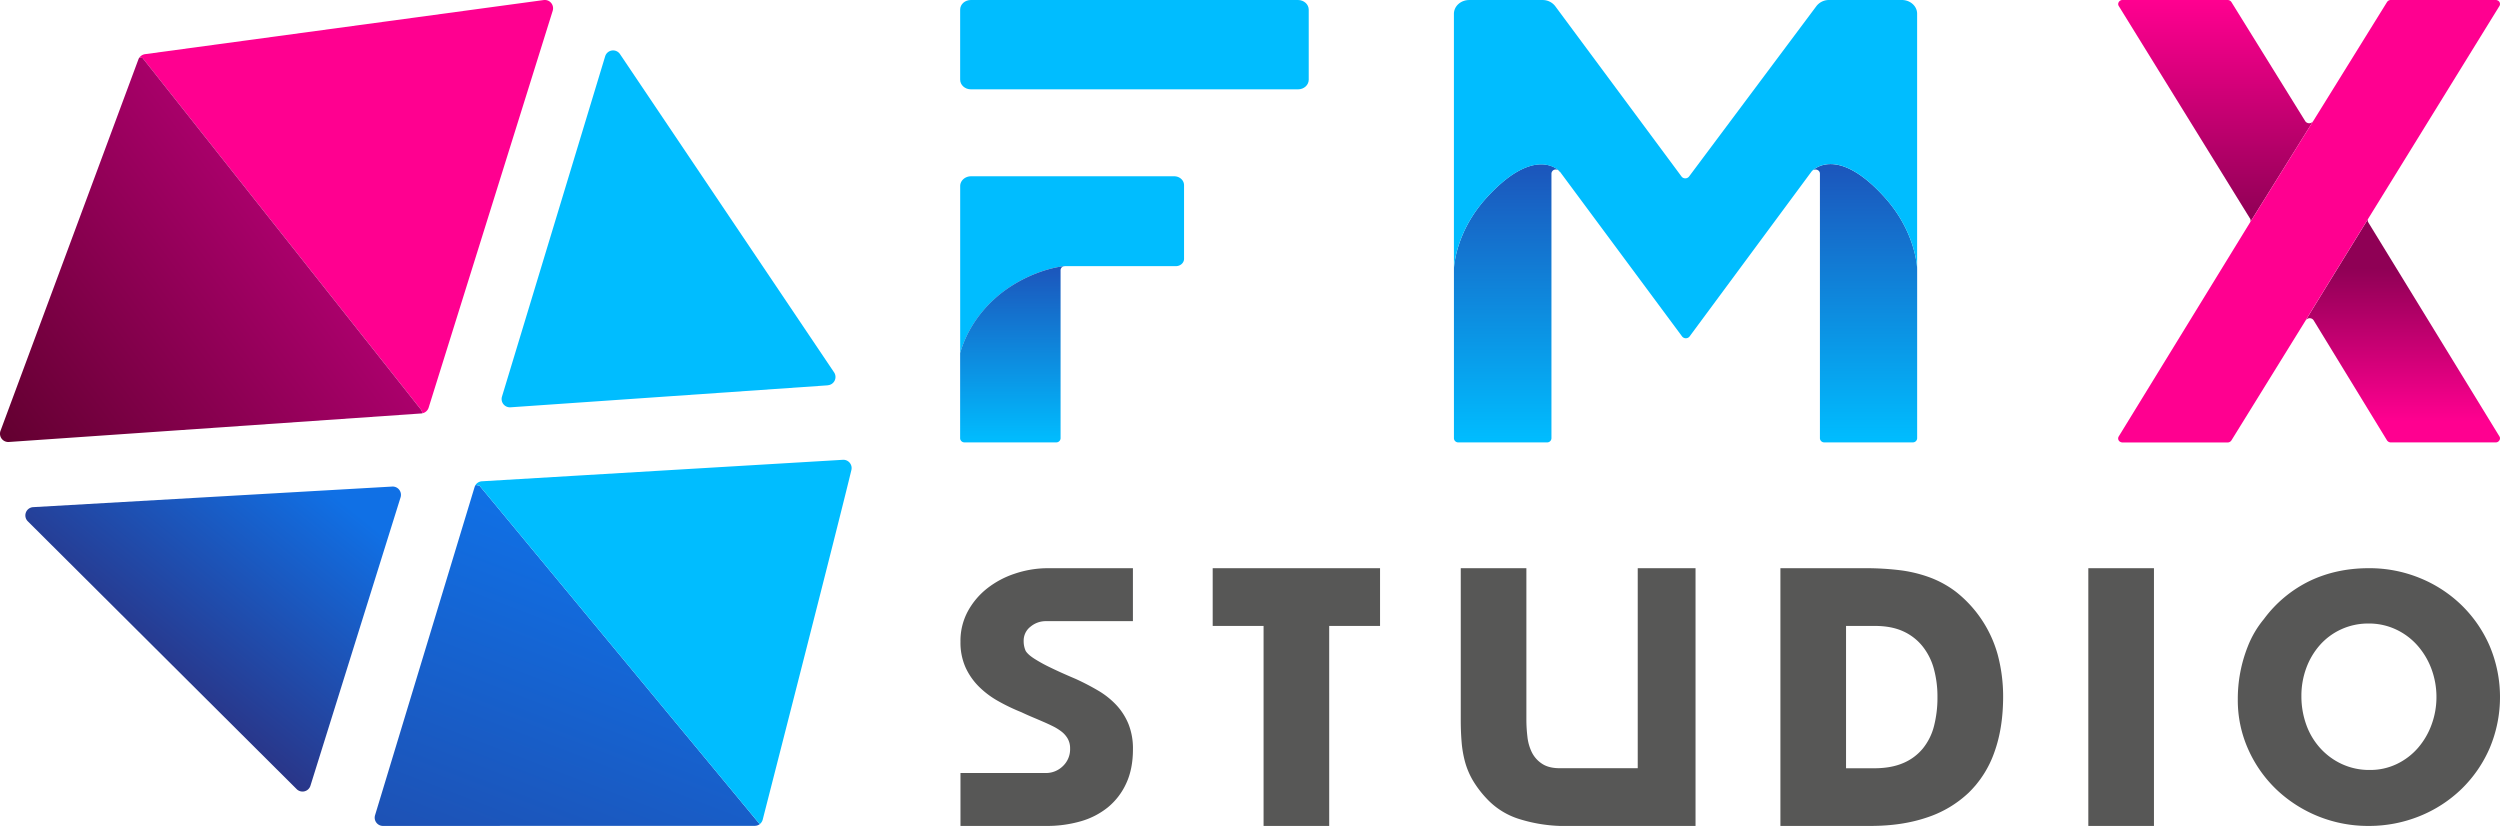
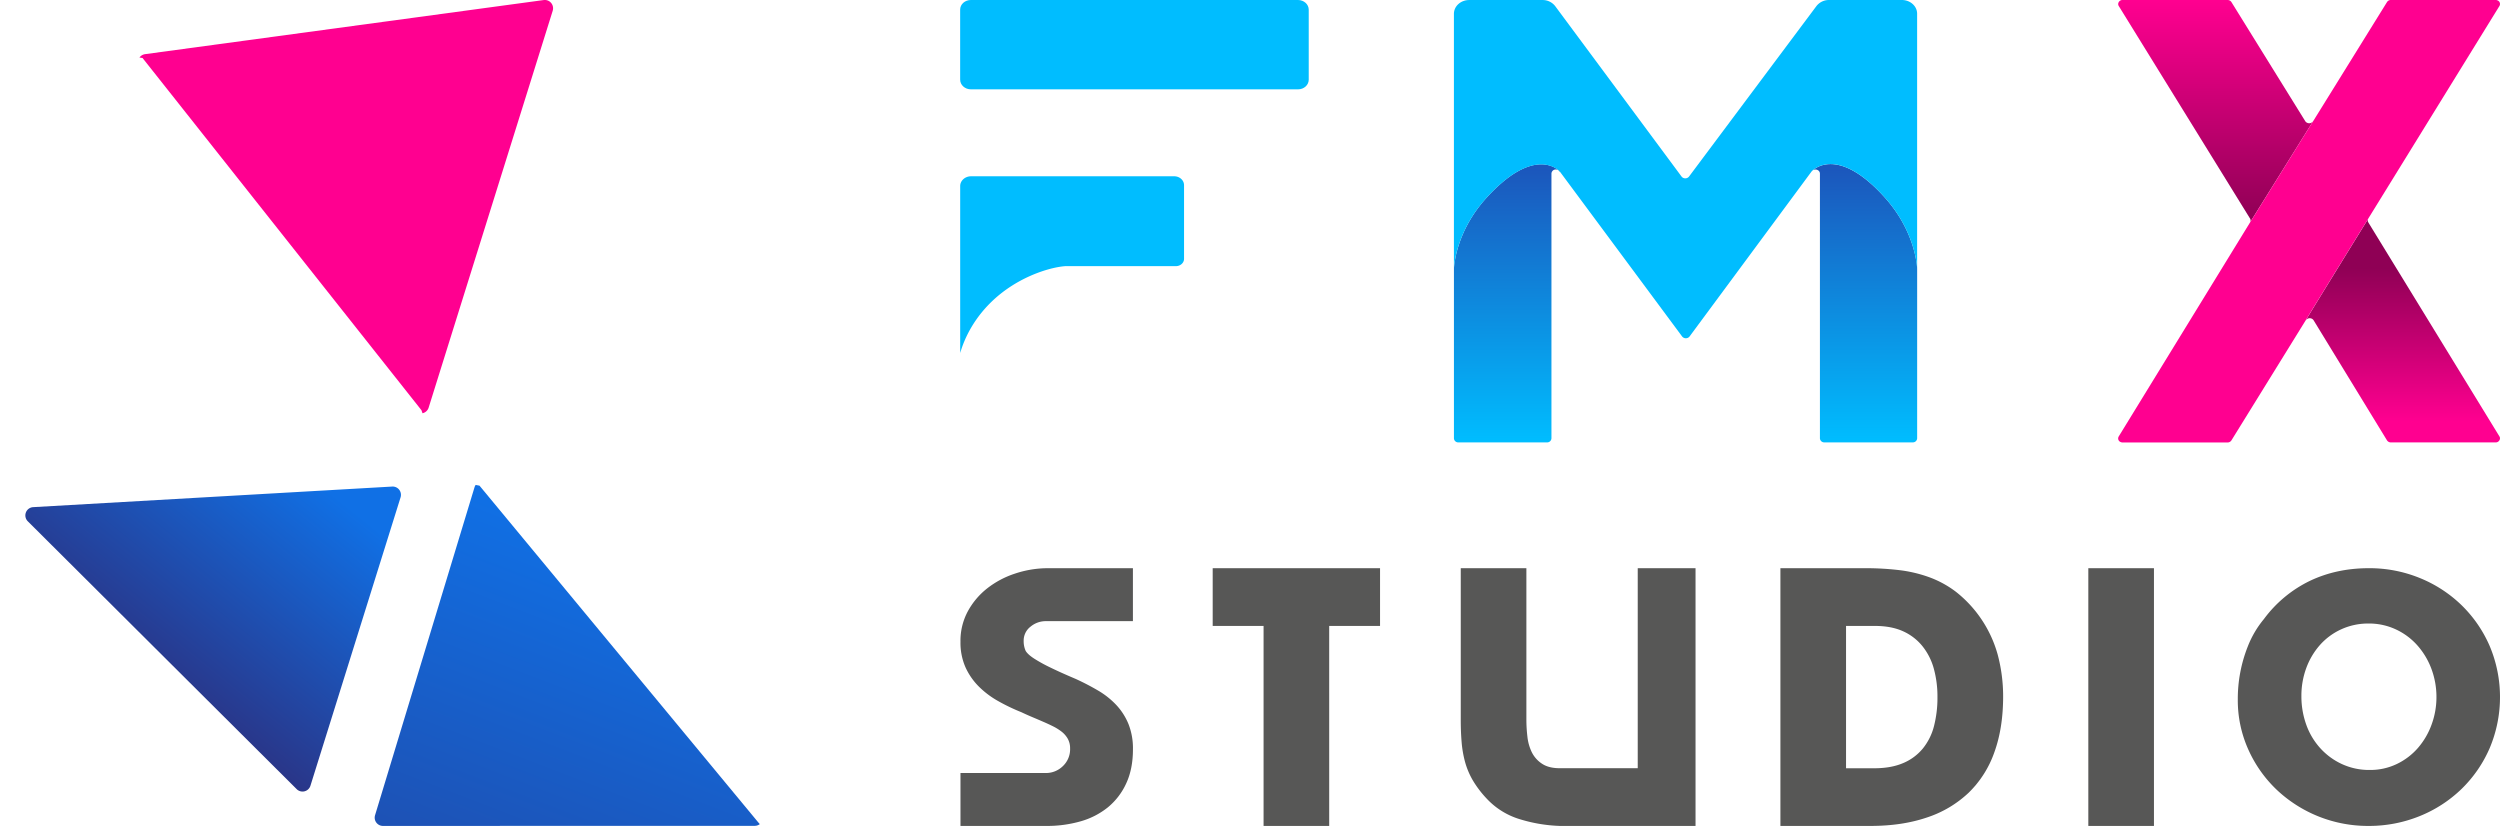
<svg xmlns="http://www.w3.org/2000/svg" xmlns:xlink="http://www.w3.org/1999/xlink" id="Layer_1" data-name="Layer 1" viewBox="0 0 1809.18 597.71">
  <defs>
    <style>.cls-1{fill:#575756;}.cls-2{fill:#3694d1;}.cls-3{fill:#00bdff;}.cls-4{fill:url(#linear-gradient);}.cls-5{fill:url(#linear-gradient-2);}.cls-6{fill:url(#linear-gradient-3);}.cls-7{fill:#ff0090;}.cls-10,.cls-8{fill:none;}.cls-9{fill:url(#linear-gradient-4);}.cls-10{stroke:#1d1d1b;stroke-miterlimit:10;stroke-width:0.25px;}.cls-11{fill:url(#linear-gradient-5);}.cls-12{fill:url(#linear-gradient-6);}.cls-13{fill:url(#linear-gradient-7);}.cls-14{fill:url(#linear-gradient-8);}</style>
    <linearGradient id="linear-gradient" x1="330.18" y1="2811.9" x2="330.18" y2="2939.4" gradientTransform="matrix(1, 0, 0, -1, 497.67, 3833.19)" gradientUnits="userSpaceOnUse">
      <stop offset="0" stop-color="#00bdff" />
      <stop offset="1" stop-color="#1c55bb" />
    </linearGradient>
    <linearGradient id="linear-gradient-2" x1="1201.15" y1="3132.04" x2="1201.15" y2="2971.07" gradientTransform="matrix(1, 0, 0, -1, 497.67, 3833.19)" gradientUnits="userSpaceOnUse">
      <stop offset="0" stop-color="#ff0090" />
      <stop offset="0.99" stop-color="#8f0055" />
    </linearGradient>
    <linearGradient id="linear-gradient-3" x1="1336.64" y1="2826.86" x2="1336.64" y2="2939.22" xlink:href="#linear-gradient-2" />
    <linearGradient id="linear-gradient-4" x1="687.78" y1="2811.9" x2="687.78" y2="3013.12" xlink:href="#linear-gradient" />
    <linearGradient id="linear-gradient-5" x1="946.97" y1="2811.9" x2="946.97" y2="3013.28" xlink:href="#linear-gradient" />
    <linearGradient id="linear-gradient-6" x1="-207.99" y1="3333.74" x2="-364.34" y2="3138.84" gradientTransform="matrix(1, 0, 0, -1, 526.51, 4378.34)" gradientUnits="userSpaceOnUse">
      <stop offset="0" stop-color="#1070e5" />
      <stop offset="1" stop-color="#332066" />
    </linearGradient>
    <linearGradient id="linear-gradient-7" x1="42.67" y1="3273.41" x2="-194.53" y2="2656.28" xlink:href="#linear-gradient-6" />
    <linearGradient id="linear-gradient-8" x1="-206.36" y1="3522.65" x2="-485.24" y2="3316.77" gradientTransform="matrix(1, 0, 0, -1, 526.51, 4378.34)" gradientUnits="userSpaceOnUse">
      <stop offset="0" stop-color="#b00070" />
      <stop offset="1" stop-color="#4f0020" />
    </linearGradient>
  </defs>
  <path class="cls-1" d="M841.21,1154.62a12.7,12.7,0,0,0-5,10.44,17,17,0,0,0,1.49,7.21q1.74,2.74,6.47,5.72a106.75,106.75,0,0,0,10.32,5.72q5.6,2.74,10.94,5.1t8.33,3.61a177.19,177.19,0,0,1,16.29,8.45,59.37,59.37,0,0,1,13.18,10.45,45.31,45.31,0,0,1,8.83,13.8,47.75,47.75,0,0,1,3.23,18.28q0,14.17-4.85,24.62a48.31,48.31,0,0,1-13.18,17.28,55.4,55.4,0,0,1-19.77,10.2,88,88,0,0,1-24.87,3.35H790.48v-38.29h61.67a17.41,17.41,0,0,0,12.44-5,16.74,16.74,0,0,0,5.22-12.68,14.08,14.08,0,0,0-1.74-7.21,17.5,17.5,0,0,0-4.48-5.1,37.45,37.45,0,0,0-6.21-3.85q-3.5-1.74-7-3.24-4-1.74-7.83-3.35c-2.57-1.08-5.27-2.28-8.08-3.61a138.86,138.86,0,0,1-16.67-8A64,64,0,0,1,803.78,1198a47.37,47.37,0,0,1-9.7-14,44.23,44.23,0,0,1-3.6-18.4,45,45,0,0,1,5.35-22.13,53.75,53.75,0,0,1,14-16.54,65.64,65.64,0,0,1,19.77-10.57,75.19,75.19,0,0,1,22.5-4h63.17v38.3H852.15A17.14,17.14,0,0,0,841.21,1154.62Z" transform="translate(-95.41 -701.15)" />
  <path class="cls-1" d="M1057.32,1298.85h-47.5V1154.12H973v-41.78h121.11v41.78h-36.8Z" transform="translate(-95.41 -701.15)" />
  <path class="cls-1" d="M1322.42,1112.34v186.51h-98.23a110.58,110.58,0,0,1-28.85-4.84,54,54,0,0,1-24.12-15,74.4,74.4,0,0,1-10-13.18,56.11,56.11,0,0,1-5.6-13.31,79,79,0,0,1-2.48-14.42q-.63-7.58-.62-16.29V1112.34h47.49v109.42a106.84,106.84,0,0,0,.75,12.56,34,34,0,0,0,3.23,11.32,21.13,21.13,0,0,0,7.34,8.2q4.84,3.24,12.81,3.24h56.45V1112.34Z" transform="translate(-95.41 -701.15)" />
  <path class="cls-1" d="M1449,1298.85h-65.16V1112.34h61.68a203.77,203.77,0,0,1,24.12,1.37,97.84,97.84,0,0,1,21.76,5.1,73.83,73.83,0,0,1,19.4,10.56,87.56,87.56,0,0,1,30.22,45.27,117.25,117.25,0,0,1,4,30.46q0,22.88-6.34,40.41a75.58,75.58,0,0,1-18.65,29.35,80.35,80.35,0,0,1-30.21,17.9Q1471.88,1298.86,1449,1298.85Zm3.23-144.73h-20.89v103h20.4q12.18,0,20.89-3.73a36.91,36.91,0,0,0,14.29-10.57,42.43,42.43,0,0,0,8.09-16.29,82.43,82.43,0,0,0,2.48-20.89,76,76,0,0,0-2.61-20.52,45,45,0,0,0-8.2-16.29,38.07,38.07,0,0,0-14-10.82Q1464.17,1154.12,1452.23,1154.12Z" transform="translate(-95.41 -701.15)" />
  <path class="cls-1" d="M1606.67,1112.34h47.5v186.51h-47.5Z" transform="translate(-95.41 -701.15)" />
  <path class="cls-1" d="M1809.34,1298.85a96.18,96.18,0,0,1-66.4-26.23,92,92,0,0,1-20.51-29.1,86.78,86.78,0,0,1-7.59-36.18,102.73,102.73,0,0,1,7.21-38.3,71.94,71.94,0,0,1,11.69-19.89,90.12,90.12,0,0,1,33.2-27.61q19.27-9.19,42.65-9.2a96.27,96.27,0,0,1,36.93,7.09,94.27,94.27,0,0,1,30.22,19.64,92.57,92.57,0,0,1,20.39,29.6,95.14,95.14,0,0,1,0,73.86,92.53,92.53,0,0,1-20.39,29.59,94.14,94.14,0,0,1-30.34,19.65A97.44,97.44,0,0,1,1809.34,1298.85Zm.25-146.47a46.79,46.79,0,0,0-20,4.23,46.31,46.31,0,0,0-15.42,11.44,52.53,52.53,0,0,0-9.82,16.66,57.8,57.8,0,0,0-3.48,20.14,60.6,60.6,0,0,0,3.48,20.64,50.55,50.55,0,0,0,10,16.91A48.69,48.69,0,0,0,1790,1254a47.09,47.09,0,0,0,20.39,4.35A44.32,44.32,0,0,0,1830,1254a47.35,47.35,0,0,0,15.3-11.69,53.55,53.55,0,0,0,9.82-16.91,57.41,57.41,0,0,0,3.48-19.77,58.11,58.11,0,0,0-3.48-20,54,54,0,0,0-9.95-17,47.52,47.52,0,0,0-15.54-11.81A45.7,45.7,0,0,0,1809.59,1152.38Z" transform="translate(-95.41 -701.15)" />
  <path class="cls-2" d="M866.17,893.72a3.26,3.26,0,0,0-.7.07Z" transform="translate(-95.41 -701.15)" />
  <path class="cls-3" d="M945.15,828.72h-147c-4.35,0-7.88,3.17-7.88,7.08h0V956.59c5-17,15.58-32.29,30.43-43.77,17.25-13.22,35.73-18.16,44.84-19a3.26,3.26,0,0,1,.7-.07h80.12c3.27,0,5.91-2.38,5.91-5.31h0V835.09C952.23,831.57,949.06,828.72,945.15,828.72Z" transform="translate(-95.41 -701.15)" />
  <path class="cls-3" d="M1034.77,701.15H798c-4.27,0-7.73,3.09-7.75,6.92V758.8c0,3.85,3.47,7,7.75,7h236.8c4.26,0,7.7-3.13,7.7-7V708.11C1042.47,704.27,1039,701.16,1034.77,701.15Z" transform="translate(-95.41 -701.15)" />
-   <path class="cls-4" d="M790.23,956.59v61.78a3.1,3.1,0,0,0,3.25,2.92h66.19a3.1,3.1,0,0,0,3.25-2.92h0V896.64a3,3,0,0,1,2.56-2.85c-9.08.87-27.57,5.82-44.84,19C805.8,924.3,795.19,939.56,790.23,956.59Z" transform="translate(-95.41 -701.15)" />
  <path class="cls-5" d="M1763.67,788.86l-53.45-86.22a3.33,3.33,0,0,0-2.8-1.49h-75.93a3.08,3.08,0,0,0-3.21,2.94,2.62,2.62,0,0,0,.41,1.4l95,153.79a2.67,2.67,0,0,1,0,2.83s45.36-72.86,45.66-73.25A3.47,3.47,0,0,1,1765,790,3.16,3.16,0,0,1,1763.67,788.86Z" transform="translate(-95.41 -701.15)" />
  <path class="cls-6" d="M1904.2,1017l-94.88-154.85a2.67,2.67,0,0,1,0-2.83s-45.22,73.25-45.29,73.64a3.45,3.45,0,0,1,4.42-1.15,3.21,3.21,0,0,1,1.27,1.15l53.08,86.84a3.32,3.32,0,0,0,2.85,1.51h75.7a3.09,3.09,0,0,0,3.24-2.93A2.62,2.62,0,0,0,1904.2,1017Z" transform="translate(-95.41 -701.15)" />
  <path class="cls-7" d="M1904.18,705.49a2.78,2.78,0,0,0-1.27-4,3.51,3.51,0,0,0-1.53-.36h-75.74a3.33,3.33,0,0,0-2.8,1.49l-53.46,86.22c-.29.39-45.65,73.25-45.65,73.25L1628.67,1017a2.77,2.77,0,0,0,1.28,4,3.64,3.64,0,0,0,1.56.36h75.91a3.31,3.31,0,0,0,2.8-1.5L1764,932.92c.07-.39,45.29-73.64,45.29-73.64Z" transform="translate(-95.41 -701.15)" />
  <path class="cls-8" d="M1223.32,824.36l.15.14A1,1,0,0,0,1223.32,824.36Z" transform="translate(-95.41 -701.15)" />
  <path class="cls-9" d="M1171.4,844c-23.3,25.5-23.82,51.8-23.82,51.8v122.58a3.1,3.1,0,0,0,3.25,2.92h64.07a3.1,3.1,0,0,0,3.25-2.92h0V826.72a3.11,3.11,0,0,1,3.26-2.92,3.47,3.47,0,0,1,1.9.56C1219.56,821.13,1202.4,810.12,1171.4,844Z" transform="translate(-95.41 -701.15)" />
  <path class="cls-10" d="M1223.47,824.5a2.94,2.94,0,0,1,.64.63A5.57,5.57,0,0,0,1223.47,824.5Z" transform="translate(-95.41 -701.15)" />
  <path class="cls-11" d="M1406.48,825.13a3.47,3.47,0,0,1,4.51-.81,2.86,2.86,0,0,1,1.45,2.42v191.63a3.1,3.1,0,0,0,3.25,2.92h63.86a3.1,3.1,0,0,0,3.25-2.92h0V895.79s-.5-26.41-23.69-52C1424,805,1406.48,825.13,1406.48,825.13Z" transform="translate(-95.41 -701.15)" />
  <path class="cls-3" d="M1471.73,701.15h-52.62a11.48,11.48,0,0,0-9.2,4.4l-92.2,123.37a3.47,3.47,0,0,1-4.5.8,3.14,3.14,0,0,1-.9-.8l-91.45-123.34a11.45,11.45,0,0,0-9.21-4.41h-53c-6.12,0-11.08,4.46-11.08,10v184.7s.51-26.31,23.82-51.8c31-33.88,48.15-22.86,51.92-19.64.05,0,.09.1.15.14h0a7.36,7.36,0,0,1,1,1.06l88.24,119a3.46,3.46,0,0,0,4.49.82,2.91,2.91,0,0,0,.92-.82l88.07-119.09a6.51,6.51,0,0,1,.9-1c3.3-3,20.64-15.46,52,19.23,23.19,25.6,23.7,52,23.7,52V711.1C1482.79,705.6,1477.84,701.15,1471.73,701.15Z" transform="translate(-95.41 -701.15)" />
  <path class="cls-7" d="M495.37,709,405.61,996.13a6,6,0,0,1-4.44,4.08l-.79-2.23L198.57,743.13l-2.25-.35a6.17,6.17,0,0,1,4.06-2.44L488.8,701.2a6,6,0,0,1,6.57,7.77Z" transform="translate(-95.41 -701.15)" />
  <path class="cls-12" d="M385.29,1061.09l-65.21,208.63a6,6,0,0,1-10,2.48L115.58,1078.45a6,6,0,0,1,3.92-10.3l259.7-14.89a6,6,0,0,1,6.36,5.66A6.14,6.14,0,0,1,385.29,1061.09Z" transform="translate(-95.41 -701.15)" />
  <path class="cls-13" d="M442.41,1052.61l201.72,243.66,1.12,1.27a6,6,0,0,1-3.69,1.25l-269,.06a6,6,0,0,1-6-6,6.3,6.3,0,0,1,.26-1.73l72-237.38a5.84,5.84,0,0,1,.82-1.66Z" transform="translate(-95.41 -701.15)" />
-   <path class="cls-14" d="M400.38,998l.79,2.22a4,4,0,0,1-.91.14L101.86,1021a6,6,0,0,1-6.07-8.1l99.75-268.7a5.86,5.86,0,0,1,.77-1.44l2.25.35Z" transform="translate(-95.41 -701.15)" />
-   <path class="cls-3" d="M644.13,1296.27,442.41,1052.61l-2.82-.58a6,6,0,0,1,4.6-2.59l261.12-15.54a6,6,0,0,1,6.22,7.43c-9.69,40.25-56.23,221.94-64.16,252.94a6.14,6.14,0,0,1-2.14,3.27Z" transform="translate(-95.41 -701.15)" />
-   <path class="cls-3" d="M694.4,980l-229.53,15.9a6,6,0,0,1-6.19-7.74l74.66-246.23a6,6,0,0,1,10.75-1.61L699,970.6a6,6,0,0,1-4.6,9.35Z" transform="translate(-95.41 -701.15)" />
</svg>